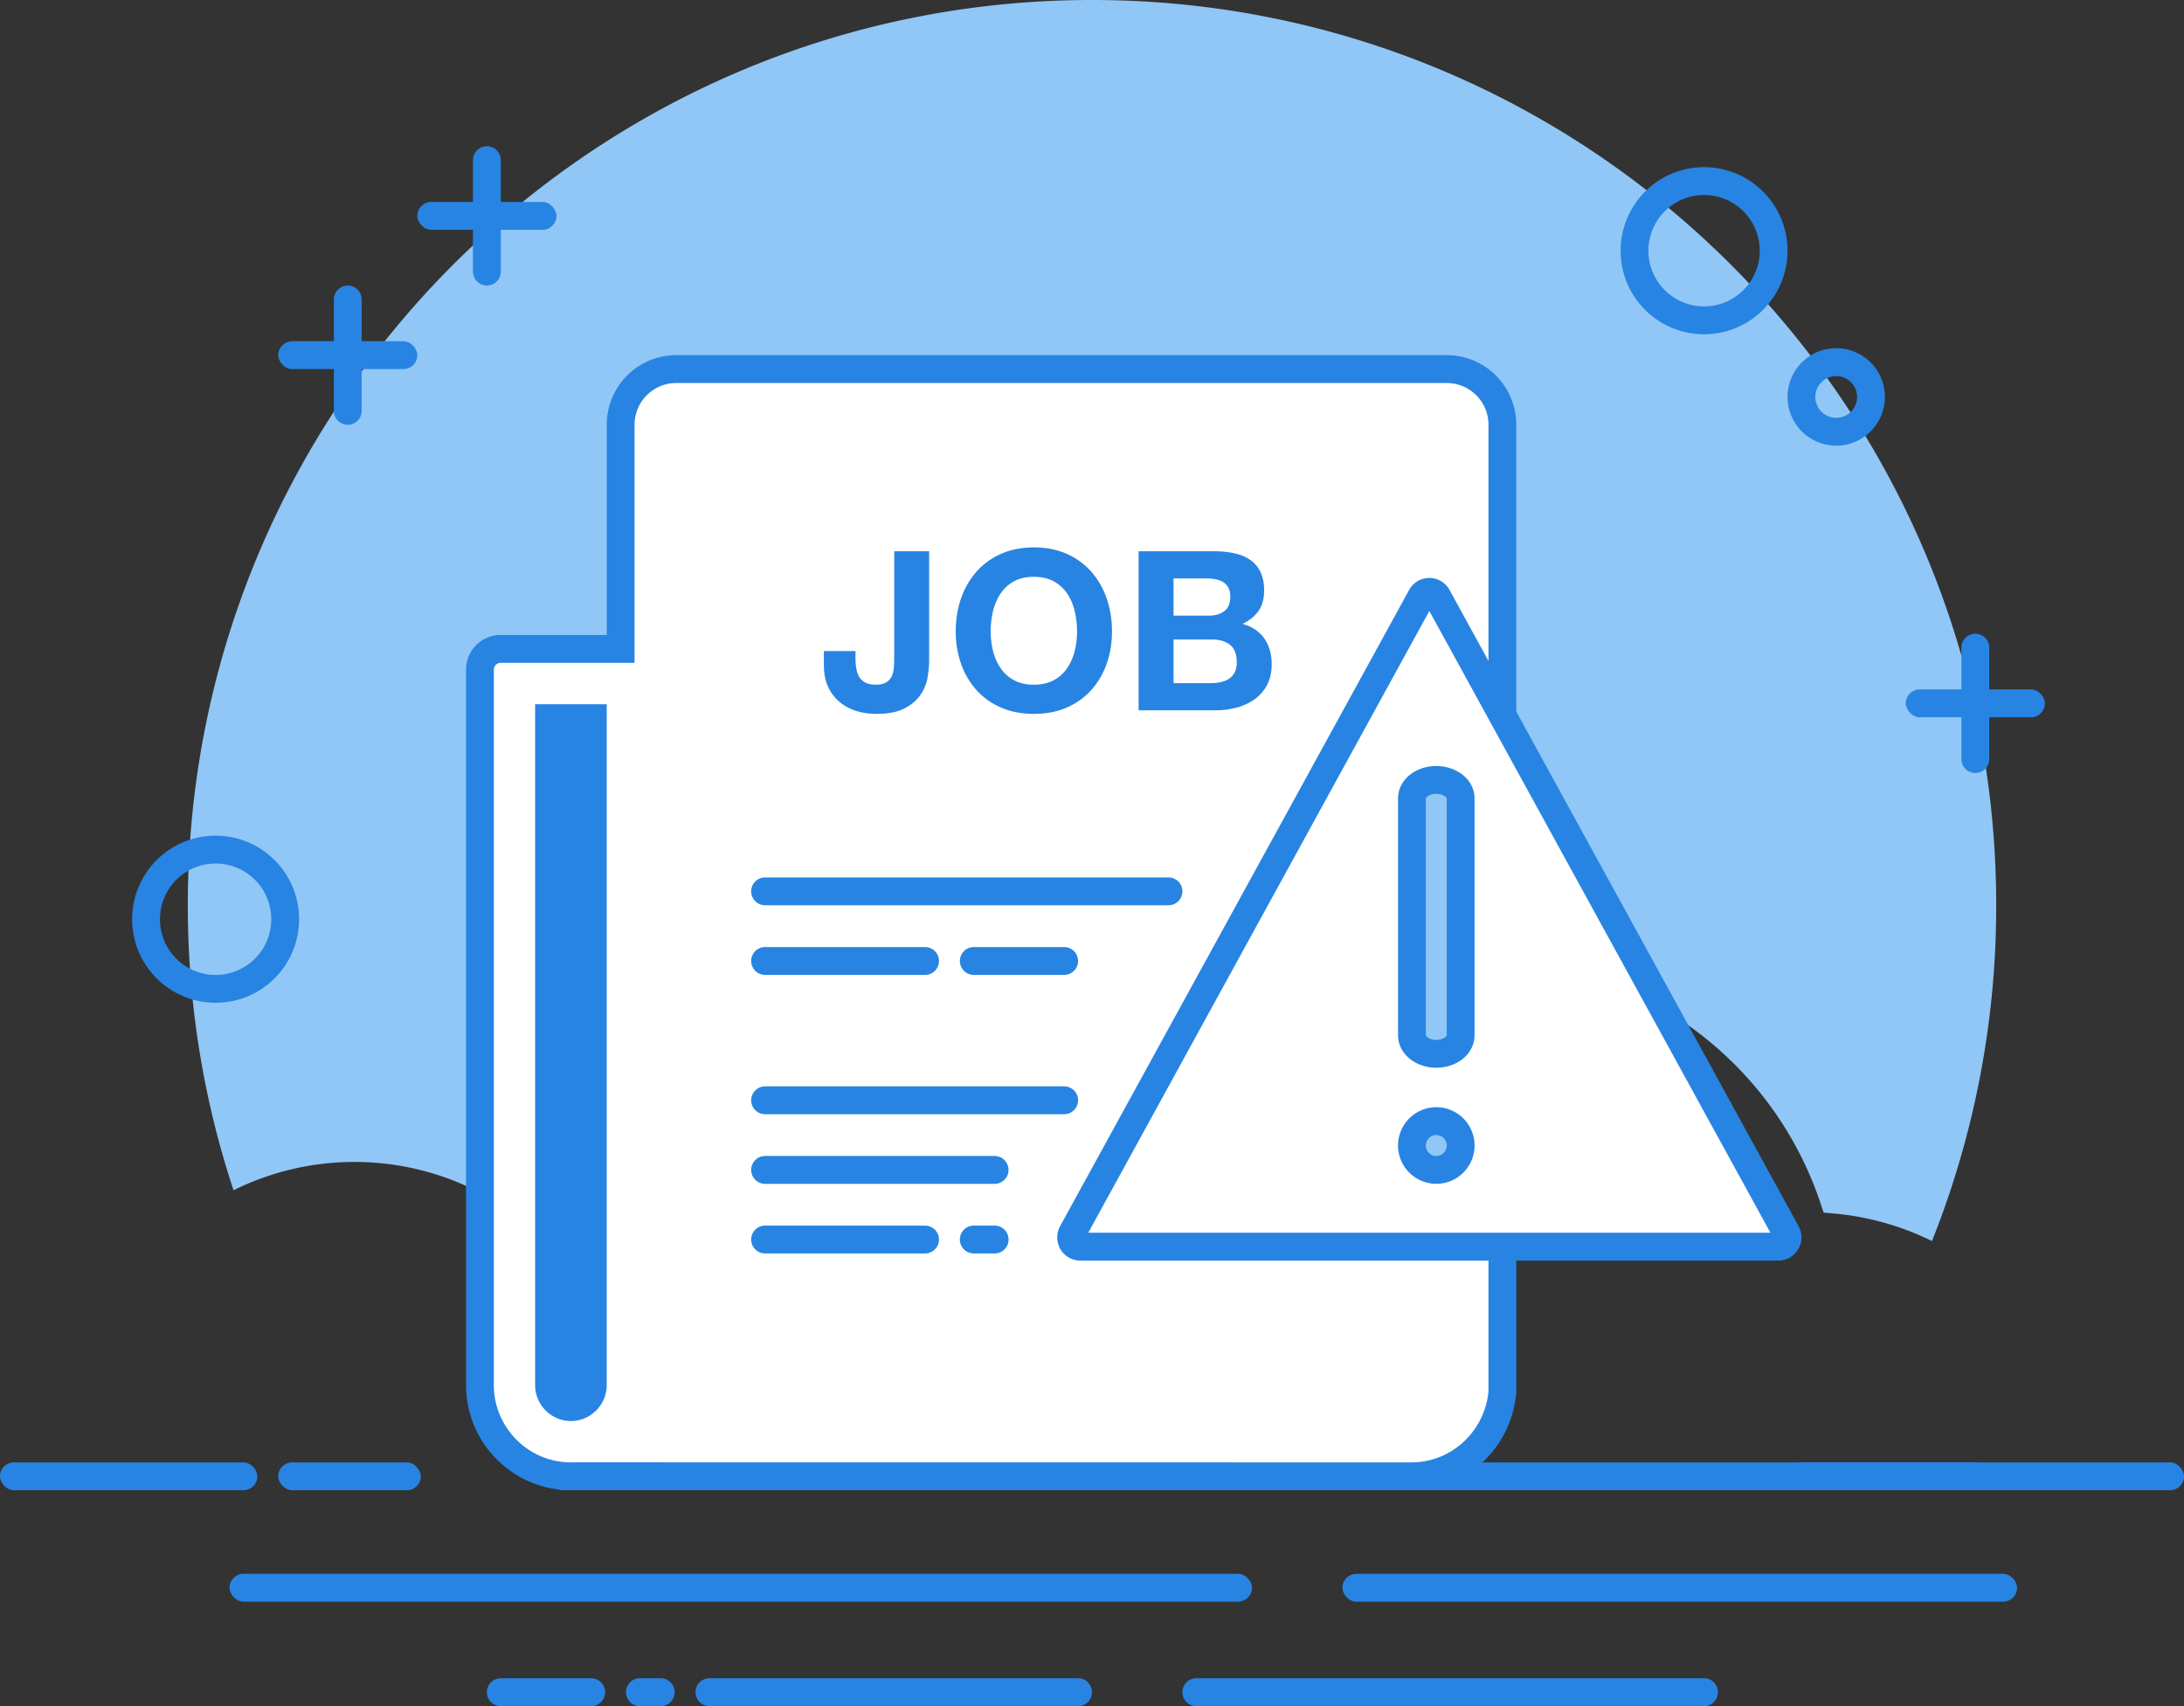
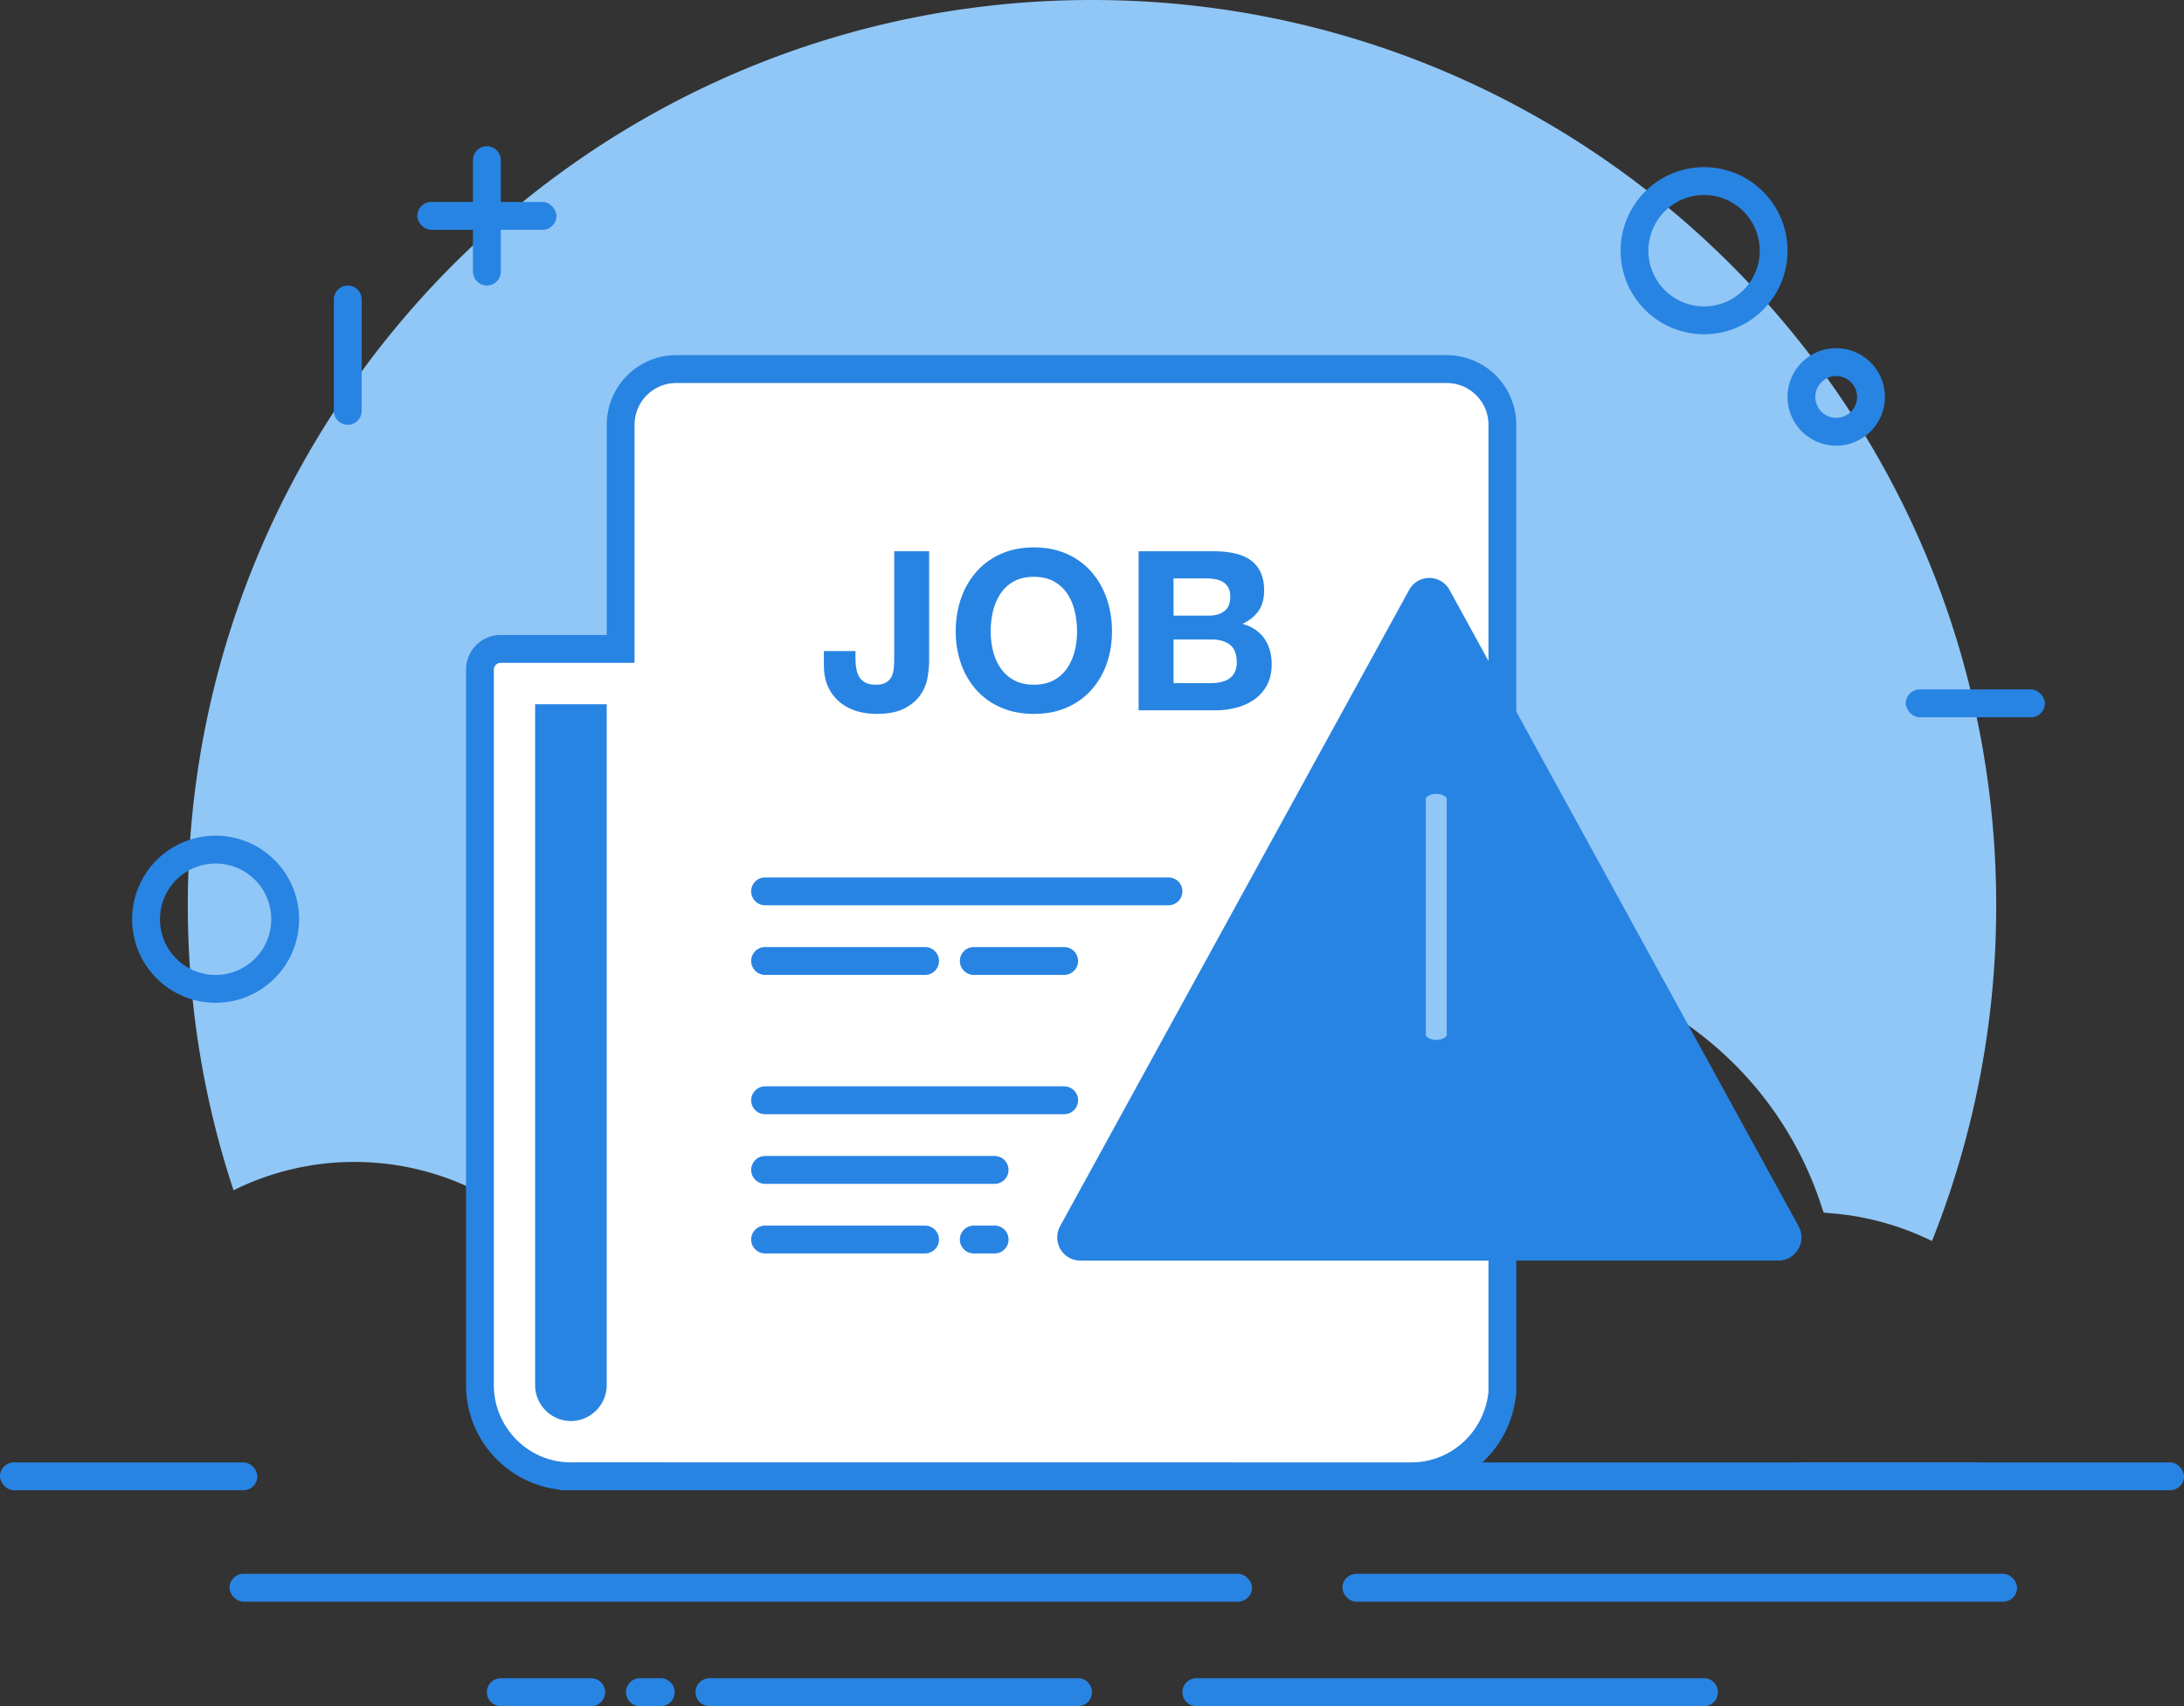
<svg xmlns="http://www.w3.org/2000/svg" fill="none" viewBox="0 0 128 100">
  <rect x="0" y="0" width="128" height="100" fill="#333333" stroke="none" />
  <path fill="#90C7F6" fill-rule="evenodd" d="M113.23 72.741a52.99 52.99 0 0 0 3.764-19.68C116.994 23.756 93.268 0 64.001 0 34.733 0 11.007 23.756 11.007 53.061c0 5.836.94 11.453 2.68 16.705a15.887 15.887 0 0 1 7.084-1.661c5.103 0 9.811 2.42 12.85 6.467l.499.664.654-.51a7.994 7.994 0 0 1 4.936-1.696c1.744 0 3.402.557 4.775 1.573l.836.619.4-.96a16.406 16.406 0 0 1 15.142-10.098c2.673 0 5.252.64 7.57 1.85l.654.341.405-.618c3.824-5.854 10.327-9.454 17.443-9.454 9.044 0 16.97 5.823 19.774 14.281l.169.51.535.047c2.064.176 4.029.74 5.817 1.62Z" clip-rule="evenodd" />
  <rect width="15.083" height="1.633" y="85.715" fill="#2884E2" rx=".816" />
  <path fill="#2884E2" fill-rule="evenodd" d="M32.204 86.531c0-.45.366-.816.816-.816h82.75a.816.816 0 1 1 0 1.632H33.02a.816.816 0 0 1-.816-.816Z" clip-rule="evenodd" />
  <rect width="39.541" height="1.633" x="78.676" y="92.246" fill="#2884E2" rx=".816" />
  <rect width="59.924" height="1.633" x="13.452" y="92.246" fill="#2884E2" rx=".816" />
  <rect width="23.236" height="1.633" x="104.765" y="85.715" fill="#2884E2" rx=".816" />
-   <rect width="8.357" height="1.633" x="16.306" y="85.715" fill="#2884E2" rx=".816" />
  <path fill="#2884E2" fill-rule="evenodd" d="M69.299 99.183c0-.45.365-.816.816-.816h29.756a.816.816 0 1 1 0 1.633H70.115a.816.816 0 0 1-.816-.817Zm-28.535 0c0-.45.365-.816.816-.816h21.603a.816.816 0 1 1 0 1.633H41.58a.816.816 0 0 1-.816-.817Zm-12.229 0c0-.45.366-.816.817-.816h5.297a.816.816 0 0 1 0 1.633h-5.297a.816.816 0 0 1-.817-.817Zm8.153 0c0-.45.365-.816.816-.816h1.22a.816.816 0 0 1 0 1.633h-1.22a.816.816 0 0 1-.816-.817Z" clip-rule="evenodd" />
  <path fill="#2884E2" d="M35.56 37.219V24.898a4.079 4.079 0 0 1 4.076-4.082H84.79a4.079 4.079 0 0 1 4.077 4.082v56.715c-.14 1.543-.782 2.9-1.804 3.925a6.123 6.123 0 0 1-4.344 1.809l-48.999-.005a6.123 6.123 0 0 1-4.604-1.804 6.154 6.154 0 0 1-1.803-4.355V39.247c0-1.12.906-2.028 2.024-2.028h6.223Z" />
  <path fill="#fff" fill-rule="evenodd" d="M87.236 24.898a2.448 2.448 0 0 0-2.446-2.449H39.636a2.447 2.447 0 0 0-2.446 2.45v13.953h-7.833a.4.4 0 0 0-.414.396v41.936a4.52 4.52 0 0 0 1.327 3.2 4.494 4.494 0 0 0 3.416 1.326l49.033.005a4.494 4.494 0 0 0 3.19-1.33 4.635 4.635 0 0 0 1.327-2.812V24.898Z" clip-rule="evenodd" />
  <path fill="#2884E2" fill-rule="evenodd" d="M31.361 41.277v39.907a2.1 2.1 0 0 0 .619 1.487c.394.395.921.62 1.48.62.56 0 1.087-.225 1.48-.62a2.1 2.1 0 0 0 .62-1.487V41.278h-4.2Zm12.664 10.967c0-.45.366-.816.817-.816h23.641a.816.816 0 0 1 0 1.632H44.842a.816.816 0 0 1-.817-.816Zm0 16.328c0-.45.366-.816.817-.816h13.45a.816.816 0 1 1 0 1.632h-13.45a.816.816 0 0 1-.817-.816Zm21.198 0c0-.45.365-.816.816-.816h9.374a.816.816 0 1 1 0 1.632h-9.374a.816.816 0 0 1-.816-.816ZM44.025 56.326c0-.45.366-.816.817-.816h9.373a.816.816 0 1 1 0 1.632h-9.373a.816.816 0 0 1-.817-.816Zm0 8.164c0-.45.366-.816.817-.816h17.526a.816.816 0 0 1 0 1.633H44.842a.816.816 0 0 1-.817-.817Zm28.535 0c0-.45.366-.816.817-.816h5.297a.816.816 0 0 1 0 1.633h-5.297a.816.816 0 0 1-.816-.817Zm-16.304-8.164c0-.45.365-.816.816-.816h5.297a.816.816 0 1 1 0 1.632h-5.297a.816.816 0 0 1-.816-.816ZM44.025 72.652c0-.45.366-.816.817-.816h9.373a.816.816 0 1 1 0 1.633h-9.373a.816.816 0 0 1-.817-.817Zm20.383 0c0-.45.366-.816.817-.816h15.488a.816.816 0 0 1 0 1.633H65.225a.816.816 0 0 1-.817-.817Zm-8.152 0c0-.45.365-.816.816-.816h1.221a.816.816 0 1 1 0 1.633h-1.22a.816.816 0 0 1-.817-.817Zm-1.801-33.956c0 .304-.03.64-.091 1.005-.06.366-.2.708-.417 1.026-.218.317-.531.583-.94.796-.408.214-.96.32-1.656.32a3.95 3.95 0 0 1-1.135-.163 2.836 2.836 0 0 1-.979-.51 2.523 2.523 0 0 1-.691-.888c-.174-.36-.26-.798-.26-1.312v-.81h1.852v.418c0 .226.017.435.052.627.035.192.095.355.182.49a.915.915 0 0 0 .359.32c.152.078.35.117.593.117.27 0 .479-.048.627-.143a.825.825 0 0 0 .32-.373 1.54 1.54 0 0 0 .117-.496c.013-.178.02-.35.02-.516V32.31h2.047v6.387Zm3.608-1.685c0 .391.045.772.136 1.142a3.1 3.1 0 0 0 .438 1c.2.296.46.533.782.711.322.179.713.268 1.174.268.461 0 .852-.09 1.174-.268.322-.178.583-.415.783-.711.2-.297.346-.63.437-1 .091-.37.137-.75.137-1.142 0-.41-.046-.806-.137-1.189a3.147 3.147 0 0 0-.437-1.025c-.2-.3-.461-.54-.783-.719-.322-.178-.713-.268-1.174-.268-.46 0-.852.09-1.174.268a2.218 2.218 0 0 0-.782.719c-.2.3-.346.642-.438 1.025a5.11 5.11 0 0 0-.136 1.188Zm-2.05-.001c0-.697.105-1.343.314-1.94a4.663 4.663 0 0 1 .9-1.56 4.116 4.116 0 0 1 1.441-1.045c.57-.253 1.211-.38 1.924-.38.722 0 1.366.127 1.93.38a4.13 4.13 0 0 1 1.436 1.045c.391.444.691.964.9 1.56a5.83 5.83 0 0 1 .313 1.94c0 .68-.104 1.313-.313 1.9a4.539 4.539 0 0 1-.9 1.535c-.392.435-.87.777-1.435 1.025-.565.249-1.209.373-1.93.373-.714 0-1.355-.124-1.925-.373a4.122 4.122 0 0 1-1.441-1.025 4.542 4.542 0 0 1-.9-1.535 5.639 5.639 0 0 1-.313-1.9Zm12.765-.926h2.074c.366 0 .666-.088.9-.262.235-.174.353-.457.353-.849 0-.217-.04-.396-.118-.535a.869.869 0 0 0-.313-.327 1.318 1.318 0 0 0-.45-.163 2.98 2.98 0 0 0-.528-.046h-1.918v2.182Zm-2.047-3.775h4.382c.444 0 .848.039 1.214.117.365.078.678.207.939.386.26.178.463.415.606.711.144.296.216.662.216 1.097 0 .47-.107.863-.32 1.176-.213.313-.528.57-.946.77.574.166 1.002.456 1.285.87.283.413.424.911.424 1.495 0 .47-.091.877-.274 1.22a2.38 2.38 0 0 1-.737.843 3.26 3.26 0 0 1-1.056.484 4.757 4.757 0 0 1-1.22.156H66.73V32.31Zm2.047 7.732h2.192c.2 0 .391-.02.574-.06.182-.038.343-.104.482-.195a.986.986 0 0 0 .333-.373c.083-.156.124-.356.124-.6 0-.48-.135-.821-.404-1.026-.27-.204-.626-.306-1.07-.306h-2.23v2.56Z" clip-rule="evenodd" />
  <path fill="#2884E2" fill-rule="evenodd" d="m84.955 34.58 20.456 37.29a1.365 1.365 0 0 1-.524 1.845 1.349 1.349 0 0 1-.66.172H63.315c-.75 0-1.353-.61-1.353-1.36 0-.23.058-.456.168-.657l20.456-37.29a1.349 1.349 0 0 1 2.37 0Z" clip-rule="evenodd" />
-   <path fill="#fff" d="M83.77 35.813 63.78 72.255h39.982L83.771 35.813Z" />
-   <path fill="#2884E2" d="M84.179 44.897c1.197 0 2.242.796 2.242 1.904V60.68c0 1.108-1.045 1.905-2.242 1.905-1.198 0-2.243-.797-2.243-1.905V46.8c0-1.108 1.045-1.904 2.243-1.904Z" />
+   <path fill="#2884E2" d="M84.179 44.897V60.68c0 1.108-1.045 1.905-2.242 1.905-1.198 0-2.243-.797-2.243-1.905V46.8c0-1.108 1.045-1.904 2.243-1.904Z" />
  <path fill="#90C7F6" fill-rule="evenodd" d="M84.178 46.53a.864.864 0 0 0-.515.151c-.073.056-.097.098-.097.12V60.68c0 .022.024.064.097.12.12.092.306.152.515.152.209 0 .394-.06.515-.152.073-.056.096-.098.096-.12V46.801c0-.022-.023-.064-.096-.12a.864.864 0 0 0-.515-.152Z" clip-rule="evenodd" />
  <path fill="#2884E2" fill-rule="evenodd" d="M84.179 69.386a2.244 2.244 0 0 1-2.243-2.245 2.244 2.244 0 0 1 2.243-2.245 2.243 2.243 0 0 1 2.242 2.245 2.243 2.243 0 0 1-2.242 2.245Z" clip-rule="evenodd" />
-   <path fill="#90C7F6" d="M84.178 67.754a.612.612 0 1 0 0-1.224.612.612 0 0 0 0 1.224Z" />
  <path fill="#2884E2" fill-rule="evenodd" d="M94.98 14.695a4.895 4.895 0 0 0 4.892 4.898 4.895 4.895 0 0 0 4.892-4.898 4.895 4.895 0 0 0-4.892-4.898 4.895 4.895 0 0 0-4.891 4.898Zm8.154 0a3.263 3.263 0 0 1-3.261 3.265 3.263 3.263 0 0 1-3.262-3.265 3.263 3.263 0 0 1 3.261-3.265 3.263 3.263 0 0 1 3.262 3.265ZM7.745 53.878a4.895 4.895 0 0 0 4.892 4.898 4.895 4.895 0 0 0 4.892-4.898 4.895 4.895 0 0 0-4.892-4.898 4.895 4.895 0 0 0-4.892 4.898Zm8.153 0a3.263 3.263 0 0 1-3.26 3.266 3.263 3.263 0 0 1-3.262-3.265 3.263 3.263 0 0 1 3.261-3.266 3.263 3.263 0 0 1 3.261 3.266Zm88.866-30.613a2.855 2.855 0 0 0 2.853 2.857 2.856 2.856 0 0 0 2.854-2.857 2.856 2.856 0 0 0-2.854-2.857 2.855 2.855 0 0 0-2.853 2.857Zm4.076 0a1.223 1.223 0 1 1-2.447.003 1.223 1.223 0 0 1 2.447-.003Z" clip-rule="evenodd" />
  <rect width="8.153" height="1.633" x="111.694" y="40.408" fill="#2884E2" rx=".816" />
-   <path fill="#2884E2" fill-rule="evenodd" d="M115.771 37.145c.45 0 .815.364.815.815v6.532a.815.815 0 1 1-1.631 0V37.96c0-.45.365-.816.816-.816Z" clip-rule="evenodd" />
-   <rect width="8.153" height="1.633" x="16.306" y="20" fill="#2884E2" rx=".816" />
  <path fill="#2884E2" fill-rule="evenodd" d="M20.382 16.736c.45 0 .815.365.815.816v6.532a.815.815 0 0 1-1.63 0v-6.532c0-.45.365-.816.815-.816Z" clip-rule="evenodd" />
  <rect width="8.153" height="1.633" x="24.459" y="11.838" fill="#2884E2" rx=".816" />
  <path fill="#2884E2" fill-rule="evenodd" d="M28.535 8.572c.45 0 .816.365.816.816v6.532a.815.815 0 1 1-1.631 0V9.388c0-.45.365-.816.815-.816Z" clip-rule="evenodd" />
</svg>